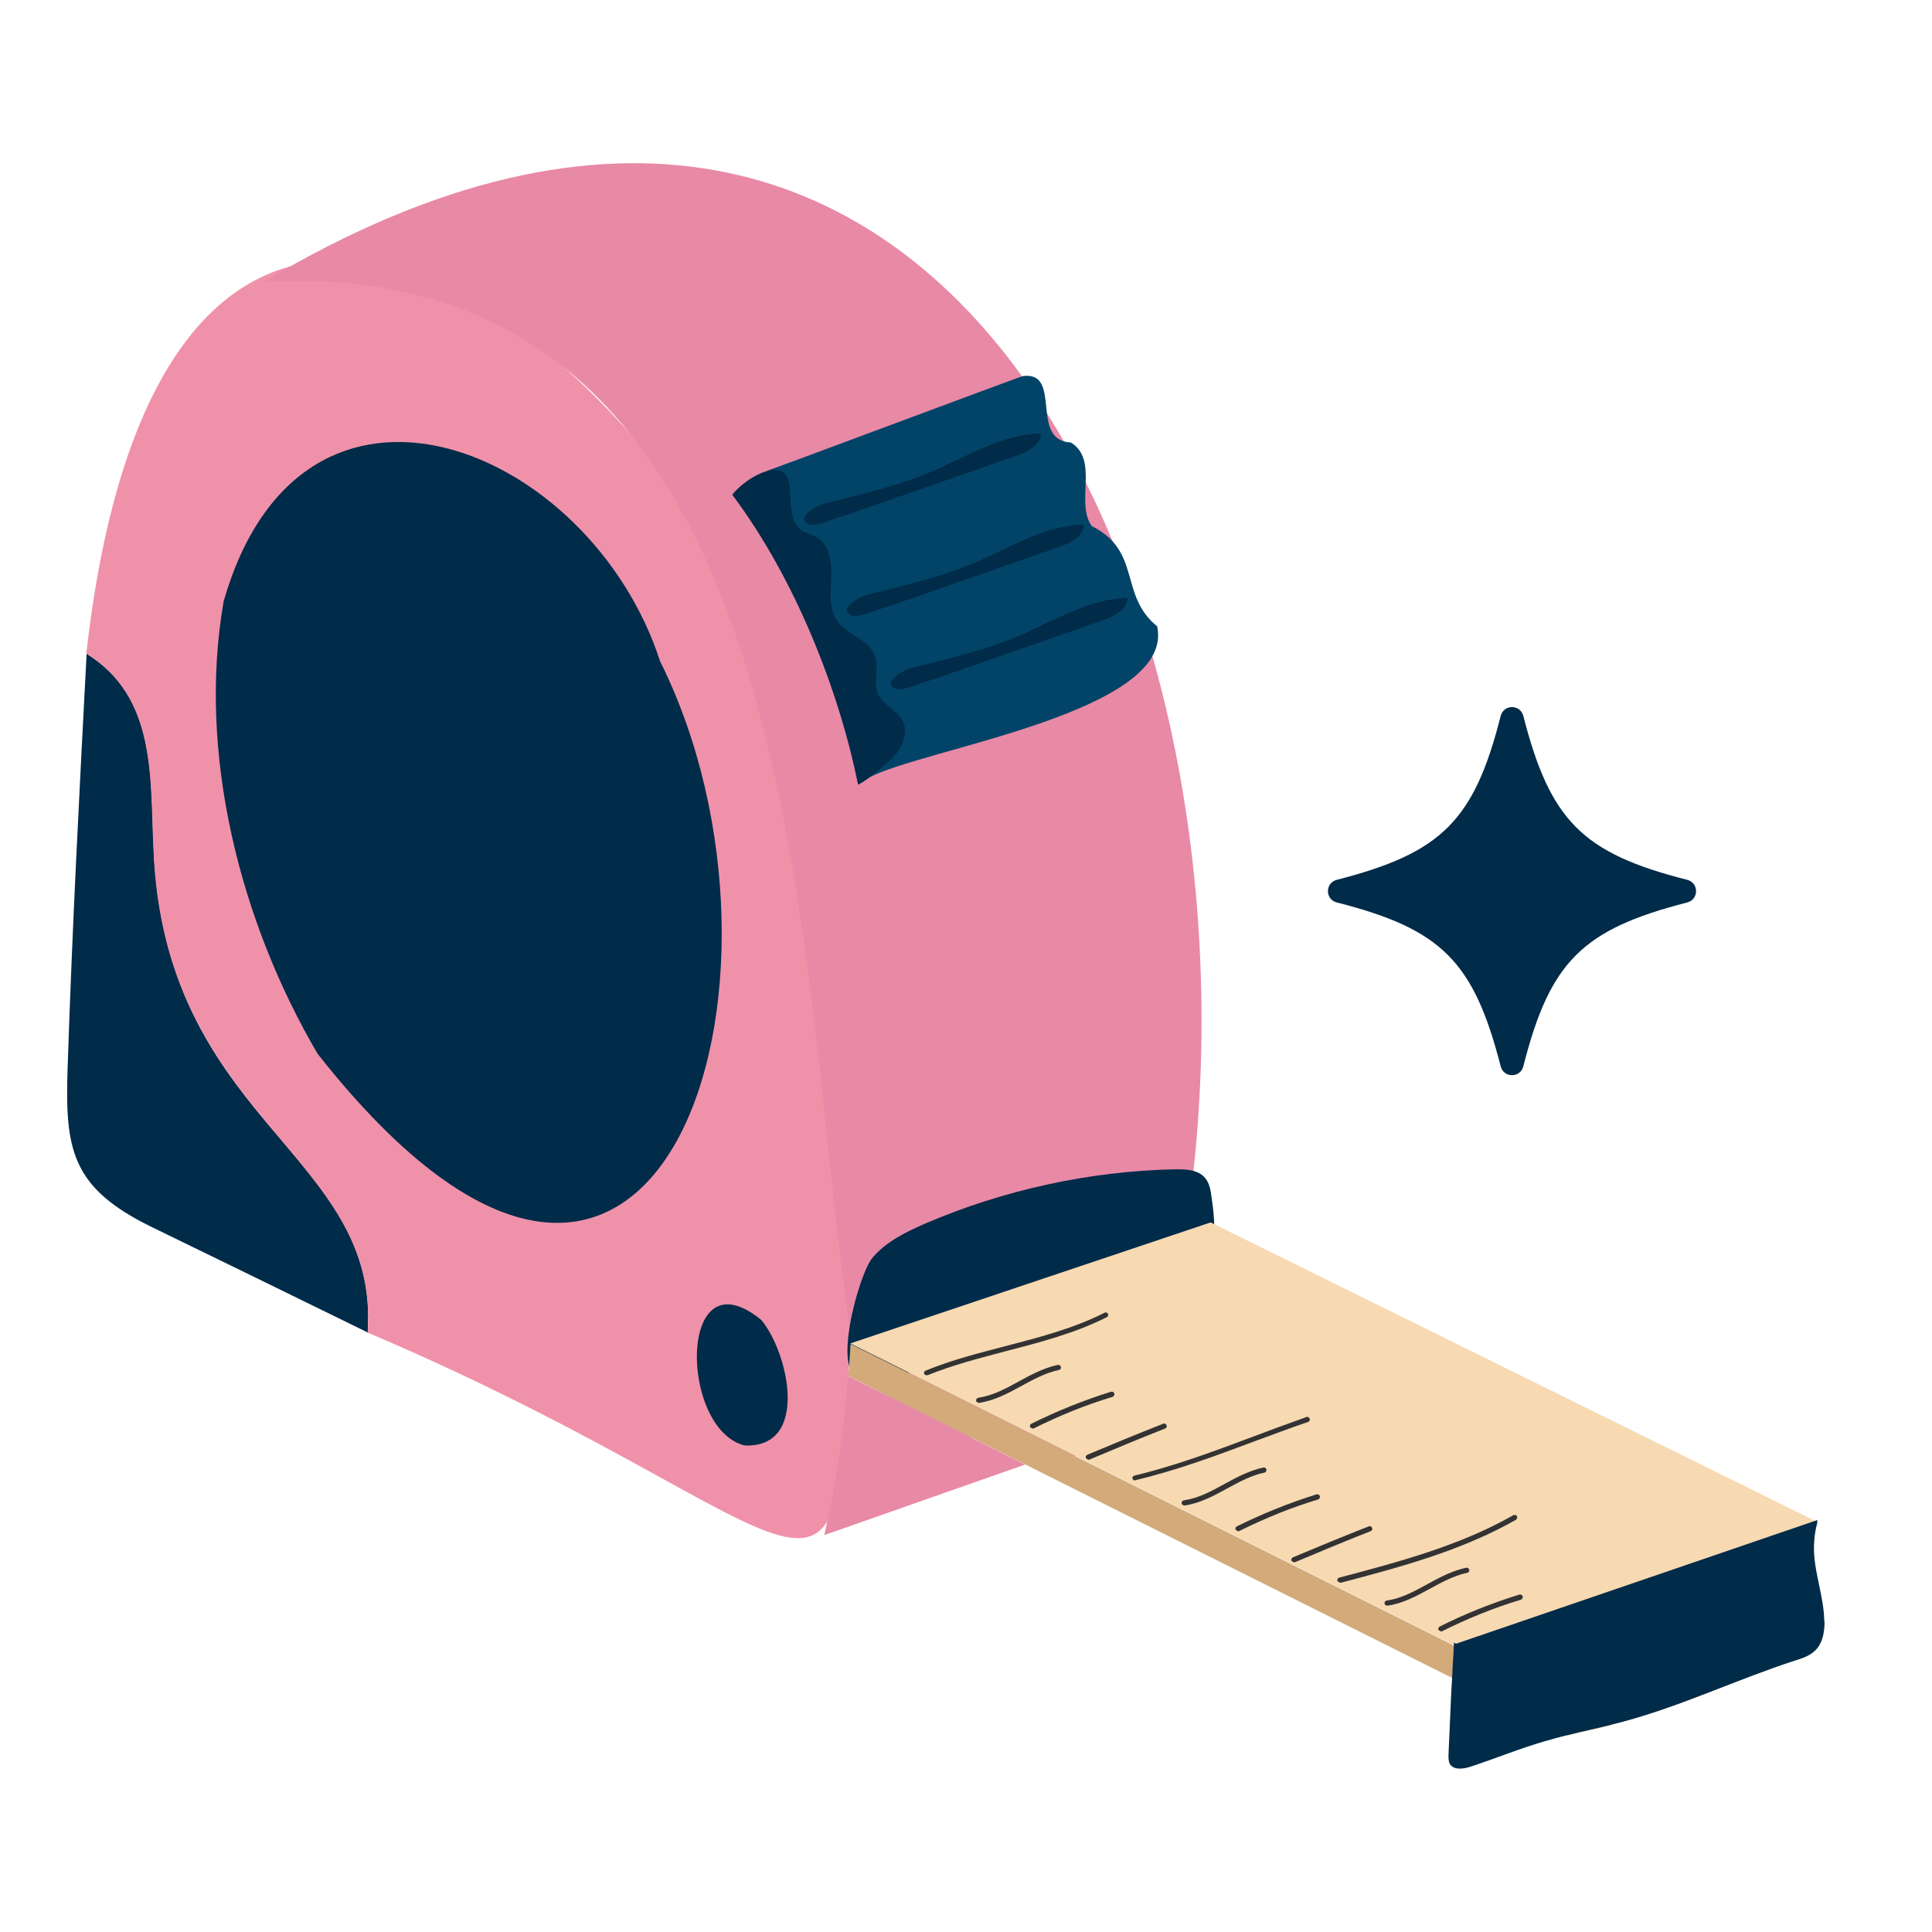
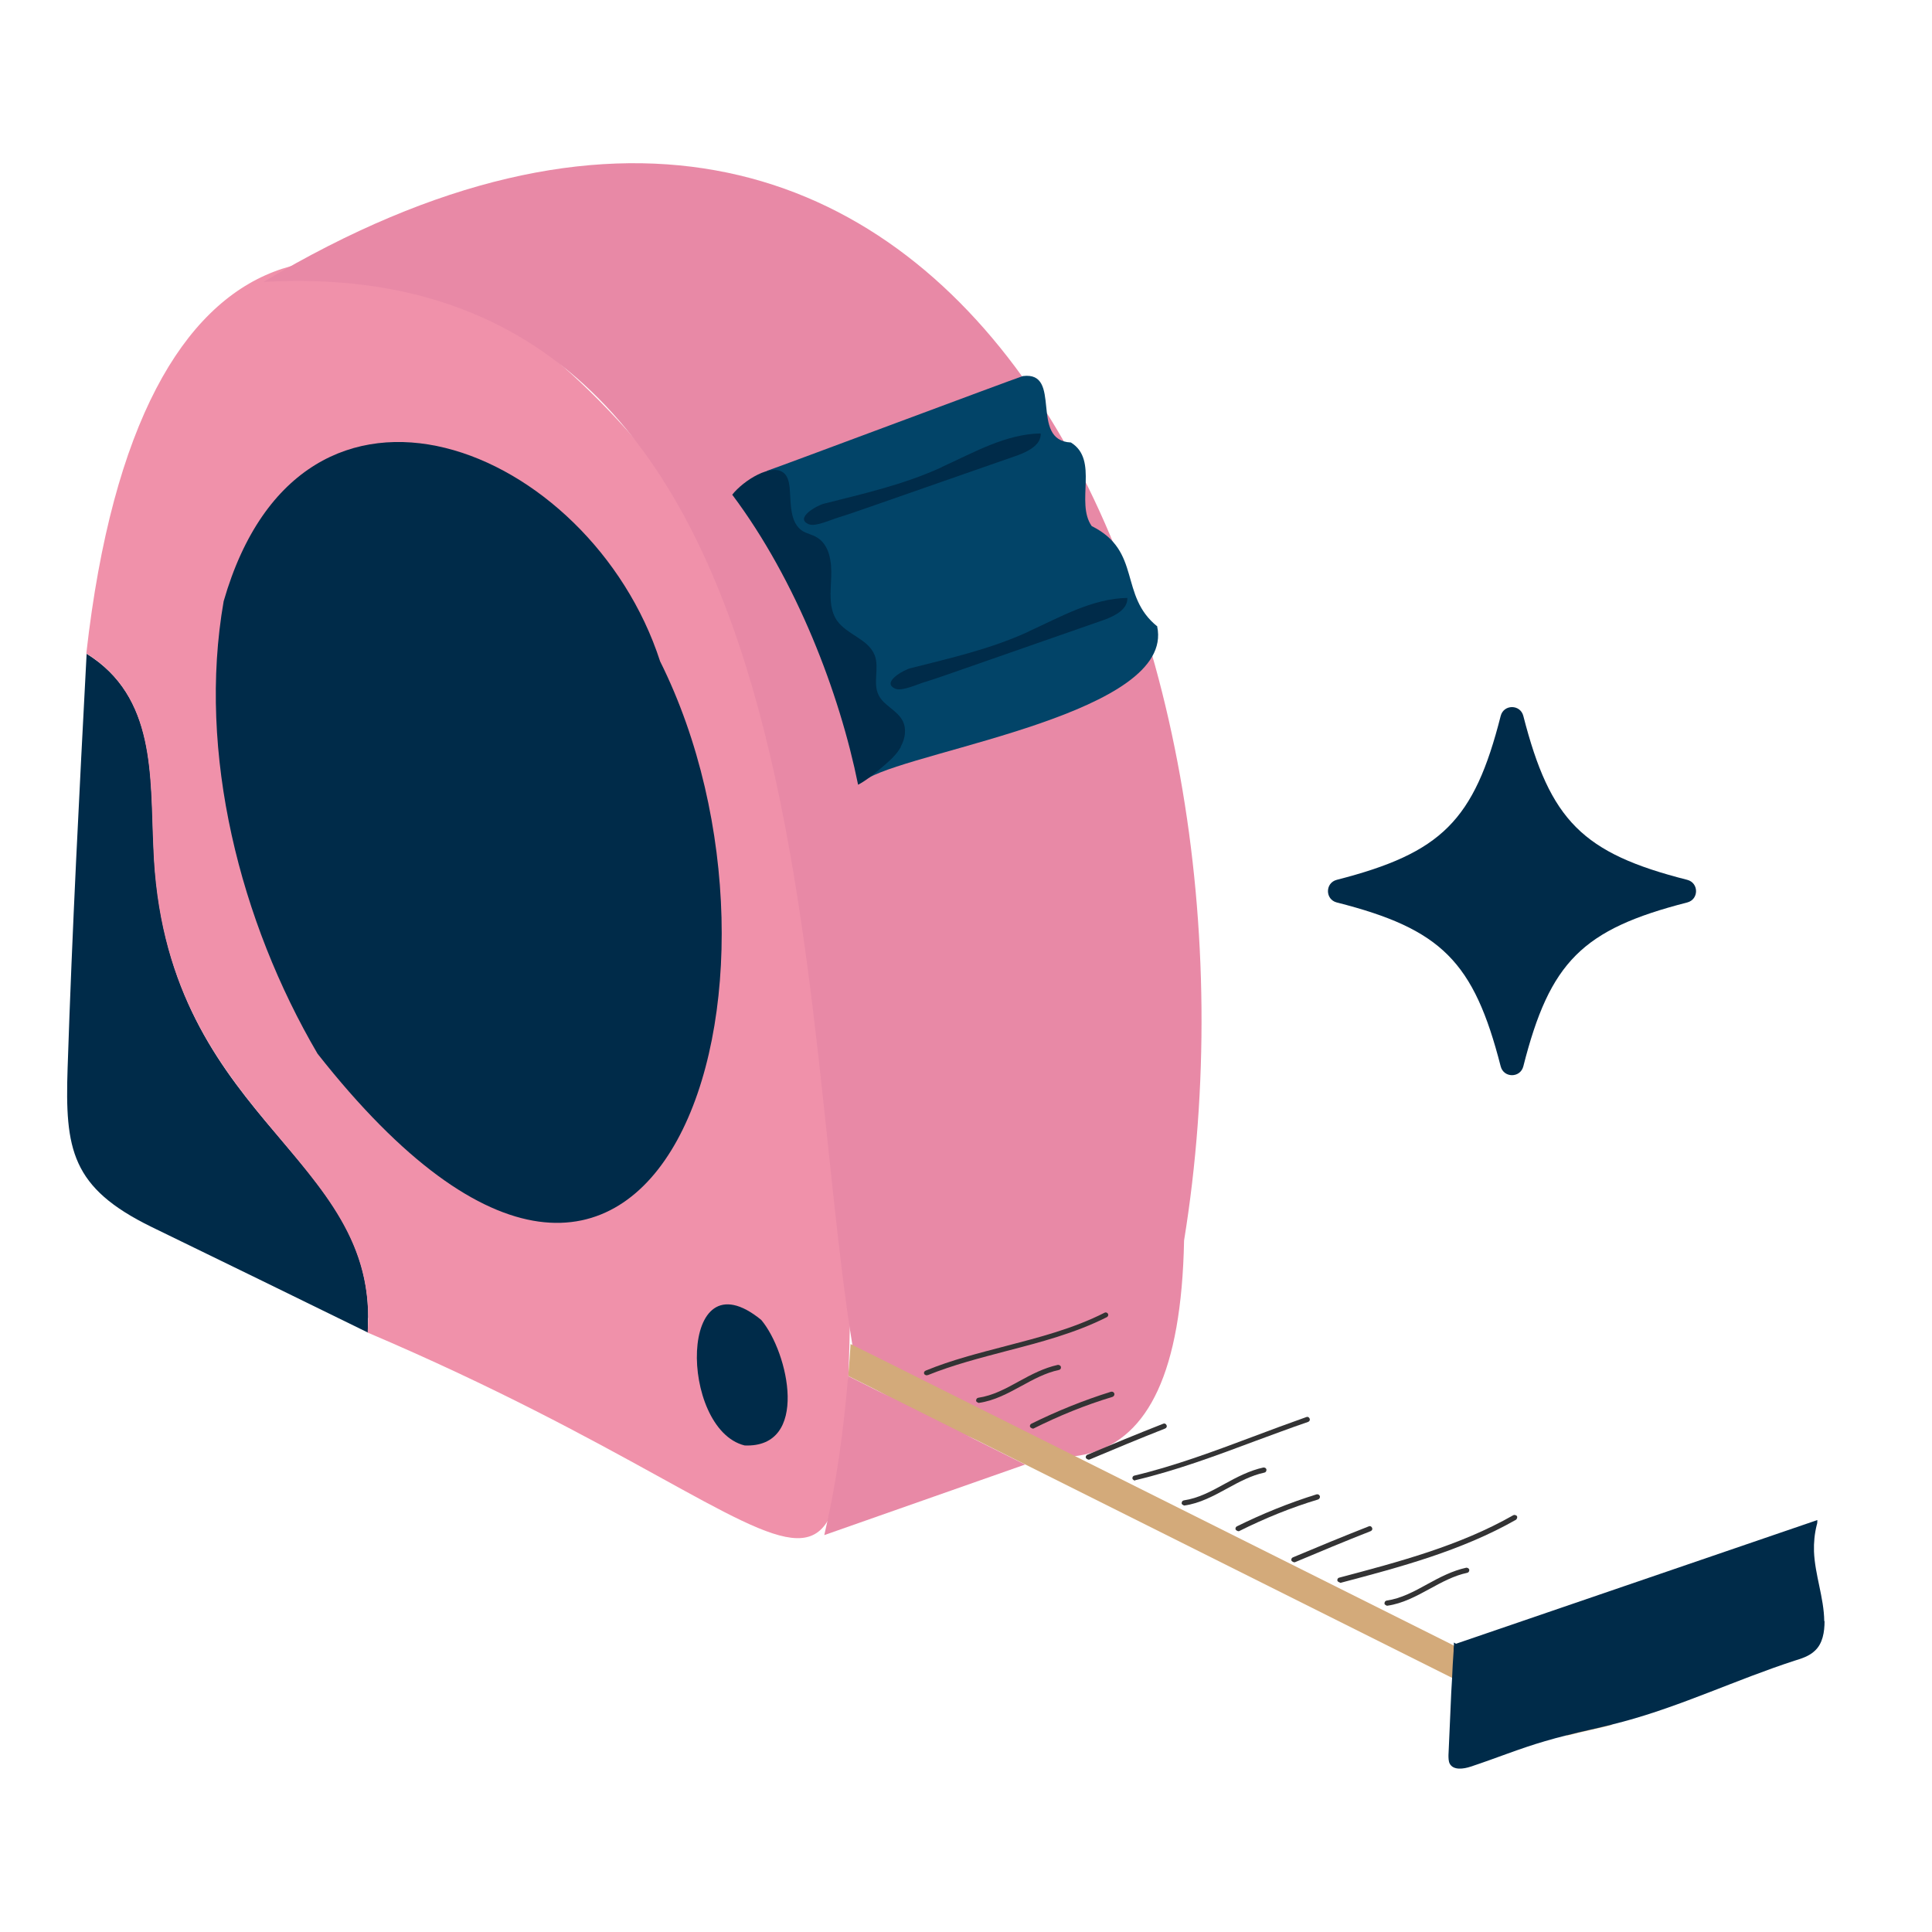
<svg xmlns="http://www.w3.org/2000/svg" id="Livello_1" data-name="Livello 1" width="64.01" height="64.01" viewBox="0 0 64.01 64.01">
  <path d="M55.9,29.9c-3.47.89-4.55,1.96-5.43,5.43-.1.39-.65.39-.75,0-.89-3.47-1.96-4.55-5.43-5.43-.39-.1-.39-.65,0-.75,3.47-.89,4.55-1.96,5.43-5.43.1-.39.65-.39.75,0,.89,3.47,1.96,4.55,5.43,5.43.39.1.39.65,0,.75Z" fill="#002b49" stroke-width="0" />
  <g>
    <path d="M12.19,43.66c0,.16,0,.32,0,.49-2.39-1.17-4.78-2.34-7.17-3.5-2.66-1.3-2.87-2.57-2.78-5.26.15-4.58.39-9.16.63-13.73,2.31,1.43,2.11,4.06,2.22,6.4.34,8.95,7.13,10.03,7.11,15.61Z" fill="#002b49" stroke-width="0" />
    <path d="M28.27,39c-.46,17.84.82,12.34-16.09,5.15.42-5.94-6.79-7.02-7.1-16.1-.11-2.33.09-4.97-2.22-6.4,3.46-30.71,30.97.27,25.41,17.35Z" fill="#f091aa" stroke-width="0" />
    <path d="M33.97,48.52l-6.66,2.34c.4-1.7.64-3.46.79-5.27l5.86,2.93Z" fill="#e889a6" stroke-width="0" />
    <path d="M39.23,41.1c-.17,8.78-4.49,8.47-10.79,4.58-2.22-11.37-.53-37.42-19.71-36.34,23.13-13.81,33.77,11.63,30.5,31.76Z" fill="#e889a6" stroke-width="0" />
    <path d="M25.22,43.73c.91,1.08,1.61,4.25-.55,4.16-2.17-.54-2.22-6.42.55-4.16Z" fill="#002b49" stroke-width="0" />
    <path d="M10.52,34.91c-2.56-4.37-3.99-9.95-3.11-14.99,2.61-9.07,12.15-5.14,14.46,1.99,5.22,10.47.07,27.51-11.35,13Z" fill="#002b49" stroke-width="0" />
-     <path d="M28.9,41.68c.45-.54,1.11-.86,1.75-1.14,2.61-1.12,5.45-1.74,8.29-1.8.35,0,.75.01.98.28.15.17.19.41.22.64.13.88.21,1.91-.44,2.53-.28.27-.66.41-1.03.54-1.59.56-3.18,1.12-4.77,1.66-1.73.59-3.49,1.19-5.31,1.28-1.11.06-.14-3.46.31-3.99Z" fill="#002b49" stroke-width="0" />
-     <path d="M60.45,53.71c0,.36-.06.75-.33.99-.18.17-.43.25-.66.32-1.91.62-3.74,1.5-5.68,2.02-.12.03-.23.06-.35.09l-5.27-2.63-12.9-6.45-5.94-2.97-1.15-.57,11.94-4.01,20.01,9.88.08.04s-.01.07-.02.1c-.07.28-.1.58-.09.87.03.78.33,1.53.34,2.31Z" fill="#f7d9b2" stroke-width="0" />
+     <path d="M28.9,41.68Z" fill="#002b49" stroke-width="0" />
    <g>
      <path d="M30.7,45.57s-.07-.02-.08-.05c-.02-.04,0-.09.05-.11.85-.35,1.76-.58,2.64-.81,1.11-.29,2.25-.58,3.29-1.11.04-.02.09,0,.11.04.02.04,0,.09-.04.11-1.05.53-2.2.83-3.32,1.12-.87.23-1.77.46-2.61.8-.01,0-.02,0-.03,0Z" fill="#333334" stroke-width="0" />
      <path d="M32.42,46.48s-.08-.03-.08-.07c0-.05.02-.09.07-.1.48-.07.91-.3,1.36-.55.4-.22.82-.44,1.28-.54.04,0,.09.02.1.07s-.02.09-.07.1c-.43.09-.84.31-1.24.53-.44.24-.9.49-1.41.56,0,0,0,0-.01,0Z" fill="#333334" stroke-width="0" />
      <path d="M34.21,47.33s-.06-.02-.08-.05c-.02-.04,0-.09.04-.11.85-.42,1.74-.78,2.64-1.06.05-.01.09.01.11.06.01.04-.01.09-.06.11-.9.27-1.78.63-2.62,1.05-.01,0-.02,0-.04,0Z" fill="#333334" stroke-width="0" />
      <path d="M36.06,48.36s-.06-.02-.08-.05c-.02-.04,0-.09.04-.11.83-.35,1.68-.7,2.52-1.03.04-.02.09,0,.11.05.02.04,0,.09-.05.11-.84.33-1.68.68-2.51,1.03-.01,0-.02,0-.03,0Z" fill="#333334" stroke-width="0" />
      <path d="M39.23,49.88s-.08-.03-.08-.07c0-.05.02-.09.07-.1.48-.07.91-.3,1.36-.55.4-.22.82-.44,1.28-.54.05,0,.09.02.1.07,0,.05-.02.09-.07.1-.43.09-.84.31-1.24.53-.44.24-.9.49-1.41.56,0,0,0,0-.01,0Z" fill="#333334" stroke-width="0" />
      <path d="M41.02,50.73s-.06-.02-.08-.05c-.02-.04,0-.09.04-.11.85-.42,1.74-.78,2.64-1.06.05-.01.09.01.11.06.01.04-.01.09-.06.11-.9.27-1.78.63-2.62,1.05-.01,0-.02,0-.04,0Z" fill="#333334" stroke-width="0" />
      <path d="M42.87,51.76s-.06-.02-.08-.05c-.02-.04,0-.09.04-.11.83-.35,1.68-.7,2.52-1.03.04-.02.09,0,.11.05.02.04,0,.09-.05.11-.84.33-1.68.68-2.51,1.03-.01,0-.02,0-.03,0Z" fill="#333334" stroke-width="0" />
      <path d="M45.95,53.2s-.08-.03-.08-.07c0-.05.02-.09.07-.1.48-.07.91-.3,1.36-.55.4-.22.82-.44,1.28-.54.04,0,.09.02.1.07,0,.05-.02.09-.07.1-.43.09-.84.31-1.24.53-.44.24-.9.49-1.41.56,0,0,0,0-.01,0Z" fill="#333334" stroke-width="0" />
-       <path d="M47.74,54.05s-.06-.02-.08-.05c-.02-.04,0-.09.04-.11.85-.43,1.74-.78,2.64-1.06.05-.01.09.01.11.06.01.04-.01.09-.06.11-.9.27-1.78.63-2.62,1.05-.01,0-.02,0-.04,0Z" fill="#333334" stroke-width="0" />
      <path d="M49.59,55.08s-.06-.02-.08-.05c-.02-.04,0-.09.04-.11.83-.35,1.68-.7,2.52-1.03.04-.02.09,0,.11.05.02.04,0,.09-.05.11-.84.33-1.69.68-2.51,1.03-.01,0-.02,0-.03,0Z" fill="#333334" stroke-width="0" />
      <path d="M51.04,55.8s-.07-.02-.08-.05c-.02-.04,0-.09.05-.11.85-.35,1.76-.58,2.64-.81,1.11-.29,2.25-.58,3.28-1.11.04-.02.09,0,.11.04.02.04,0,.09-.04.11-1.05.53-2.2.83-3.32,1.12-.87.23-1.77.46-2.61.8-.01,0-.02,0-.03,0Z" fill="#333334" stroke-width="0" />
      <path d="M52.76,56.71s-.08-.03-.08-.07c0-.05.02-.09.07-.1.48-.07.91-.3,1.36-.55.4-.22.82-.44,1.28-.54.05,0,.09.02.1.07s-.02.09-.07.1c-.43.09-.84.31-1.24.53-.44.24-.9.49-1.41.56,0,0,0,0-.01,0Z" fill="#333334" stroke-width="0" />
      <path d="M37.6,49.06s-.07-.03-.08-.07c-.01-.05.02-.09.06-.1,1.34-.32,2.65-.81,3.93-1.29.58-.22,1.18-.44,1.77-.65.04-.02.09,0,.11.05.02.04,0,.09-.05.11-.59.2-1.19.43-1.77.64-1.28.48-2.6.97-3.95,1.29,0,0-.01,0-.02,0Z" fill="#333334" stroke-width="0" />
      <path d="M44.39,52.43s-.07-.02-.08-.06c-.01-.04.01-.09.06-.1,1.96-.52,3.98-1.05,5.77-2.07.04-.02.09,0,.12.03.02.04,0,.09-.03.12-1.81,1.03-3.84,1.57-5.81,2.09,0,0-.01,0-.02,0Z" fill="#333334" stroke-width="0" />
    </g>
    <path d="M38.35,20.76c-1.29-1.03-.51-2.5-2.18-3.33-.55-.78.25-2.19-.69-2.77-1.39-.06-.26-2.37-1.59-2.2-.43.14-8.06,3-8.48,3.14.01,2.92,2.7,7.3,3.37,10.17,1.71-.95,10.16-2.16,9.56-5.01Z" fill="#024468" stroke-width="0" />
    <path d="M29.85,24.74c-.14.26-.37.46-.59.65-.26.22-.53.45-.83.61-.61-3.03-2.04-6.77-4.17-9.61.37-.47,1.32-1.07,1.72-.71.12.11.16.29.18.45.05.53-.01,1.19.44,1.47.14.08.3.11.44.19.44.24.52.82.5,1.32-.02.5-.09,1.04.19,1.45.33.47,1.04.61,1.25,1.15.16.42-.07.92.13,1.32.17.35.62.5.8.86.13.26.08.59-.07.85Z" fill="#002b49" stroke-width="0" />
    <path d="M31.21,15.47c1.06-.48,2.11-1.09,3.27-1.11.02.37-.4.59-.75.72-1.63.57-3.26,1.14-4.9,1.71-.35.12-.71.25-1.07.36-.21.06-.74.31-.96.22-.49-.2.26-.62.49-.68,1.34-.34,2.64-.63,3.91-1.21Z" fill="#002b49" stroke-width="0" />
-     <path d="M32.63,18.49c1.06-.48,2.11-1.09,3.27-1.11.02.37-.4.59-.75.72-1.63.57-3.26,1.14-4.9,1.71-.35.12-.71.25-1.07.36-.21.06-.74.31-.96.22-.49-.2.26-.62.49-.68,1.34-.34,2.64-.63,3.91-1.21Z" fill="#002b49" stroke-width="0" />
    <path d="M34.08,20.92c1.06-.48,2.11-1.09,3.27-1.11.02.37-.4.59-.75.72-1.63.57-3.26,1.14-4.9,1.71-.35.12-.71.25-1.07.36-.21.06-.74.31-.96.22-.49-.2.26-.62.49-.68,1.34-.34,2.64-.63,3.91-1.21Z" fill="#002b49" stroke-width="0" />
    <path d="M53.44,57.14c-.5.13-1.01.23-1.51.36l-3.82-1.91-14.14-7.07-5.86-2.93s0-.06,0-.08c.03-.33.05-.66.07-.98l1.15.57,5.94,2.97,12.9,6.45,5.27,2.63Z" fill="#d3aa7a" stroke-width="0" />
    <path d="M60.45,53.71c0,.36-.06.75-.33.99-.18.17-.43.25-.66.32-1.91.62-3.74,1.5-5.68,2.02-.12.03-.23.06-.35.09-.5.13-1.01.23-1.51.36-.25.06-.5.13-.74.2-.83.24-1.63.57-2.45.84-.24.08-.58.13-.7-.1-.04-.08-.04-.19-.04-.28.02-.52.05-1.05.07-1.58.01-.32.03-.65.05-.98.01-.29.03-.59.05-.89,0-.07,0-.13.01-.19,0-.03,0-.06,0-.09l.07.04,10.75-3.68,1.14-.39.08-.03s0,.04,0,.07c0,.03-.01.07-.02.1-.07.28-.1.58-.09.87.03.78.33,1.53.34,2.31Z" fill="#002b49" stroke-width="0" />
  </g>
</svg>